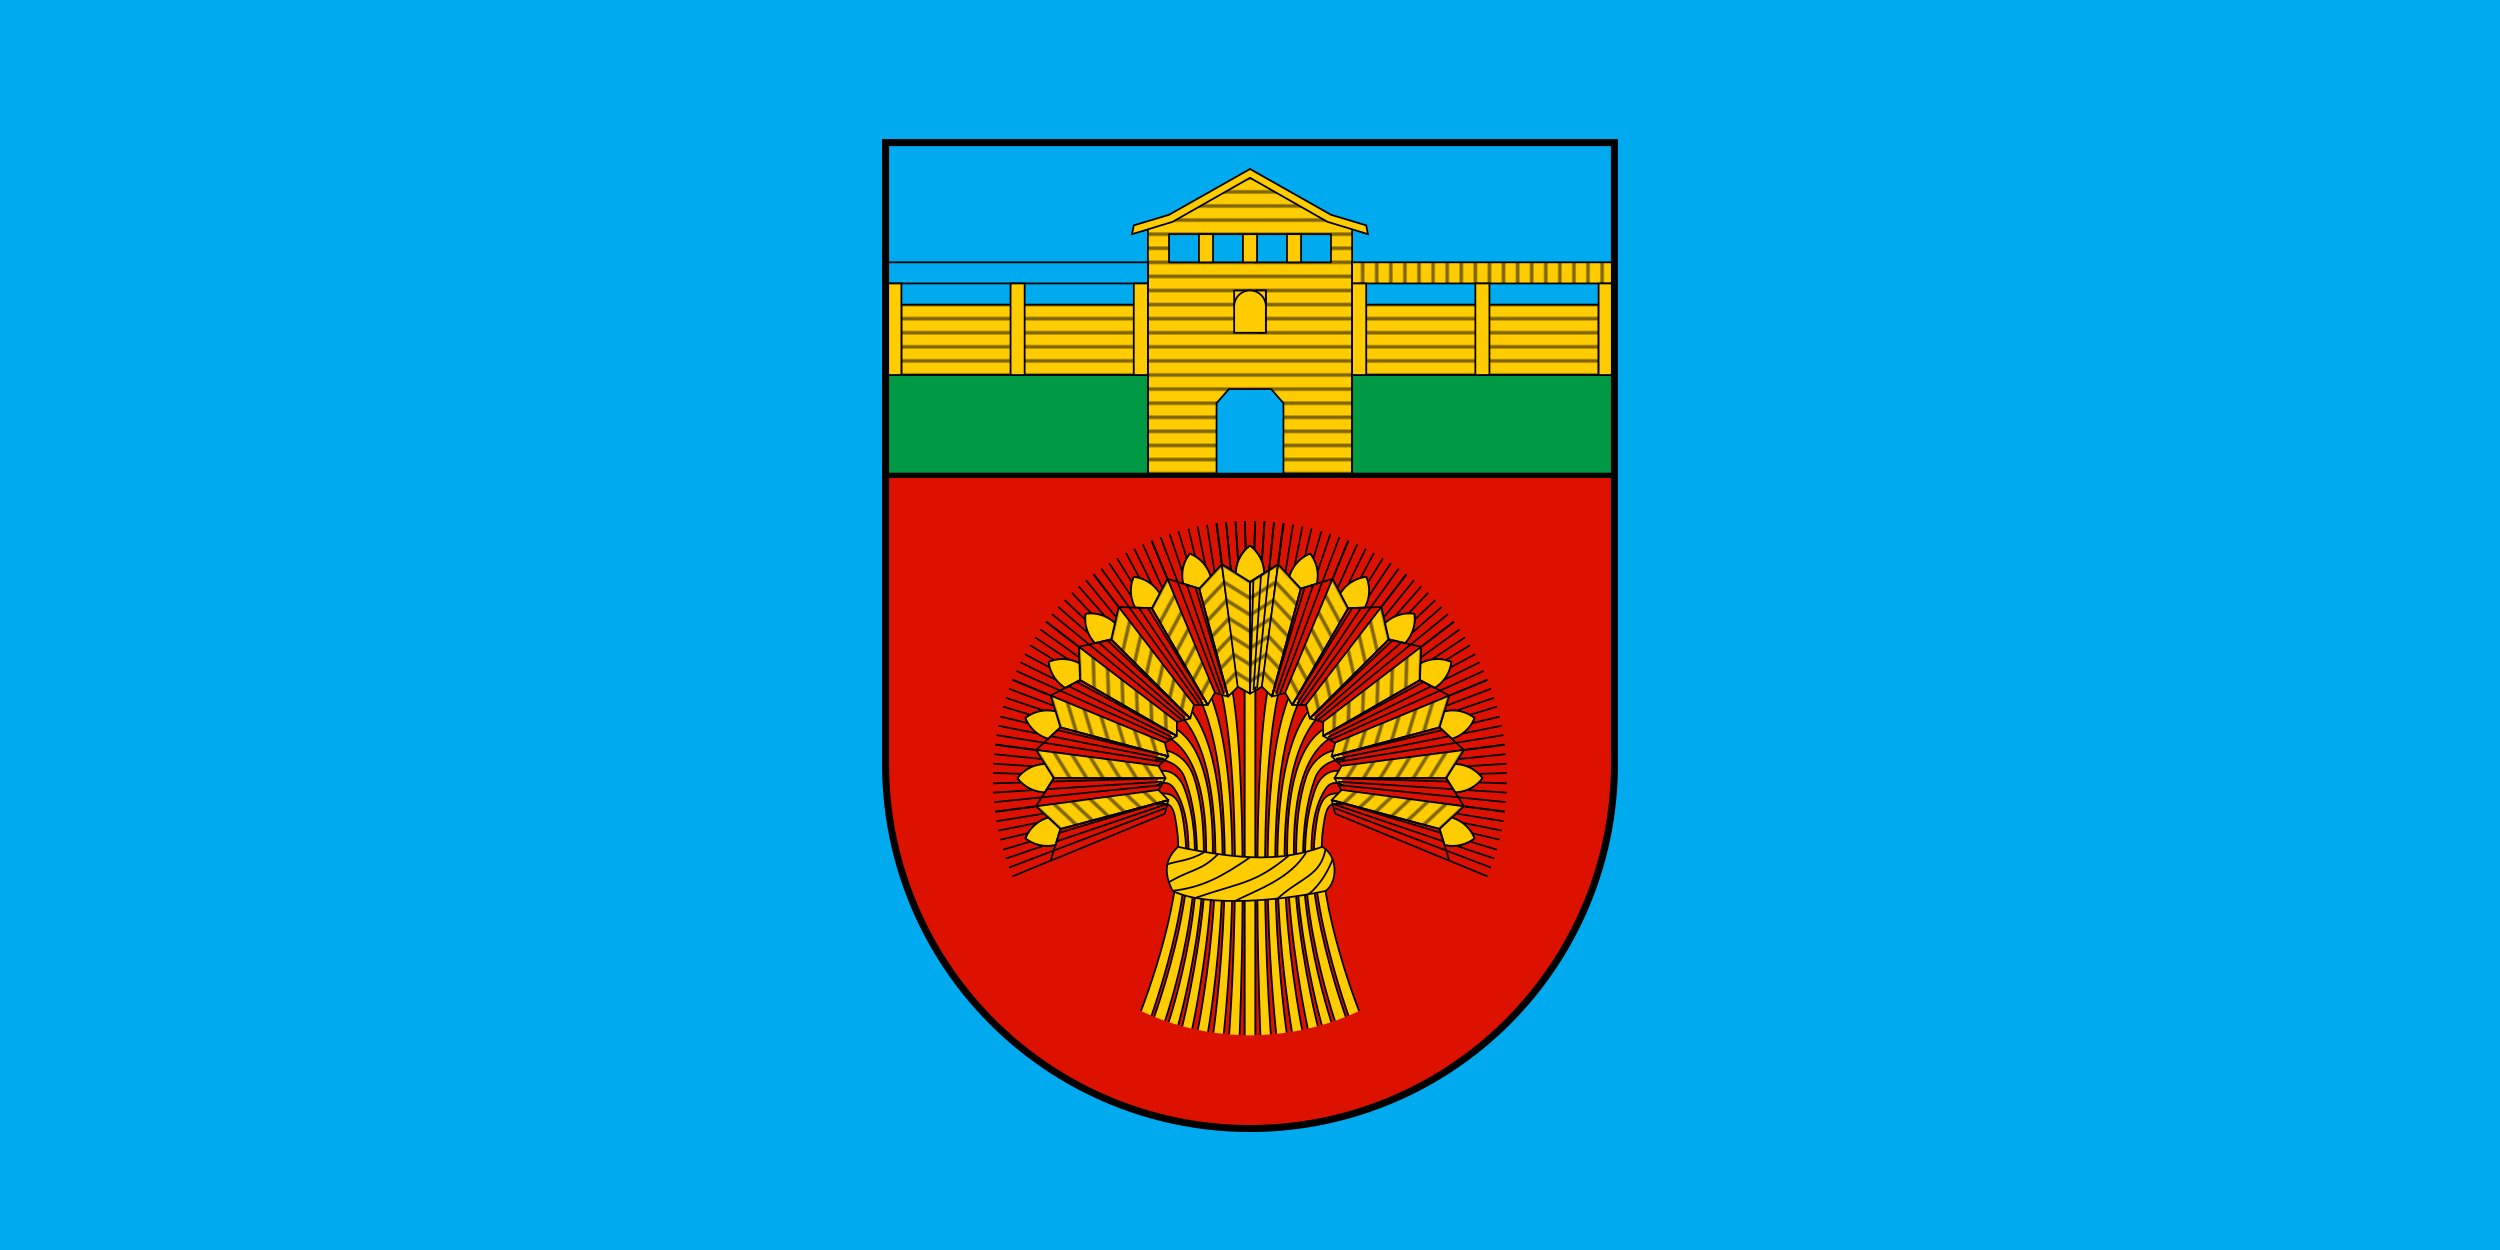
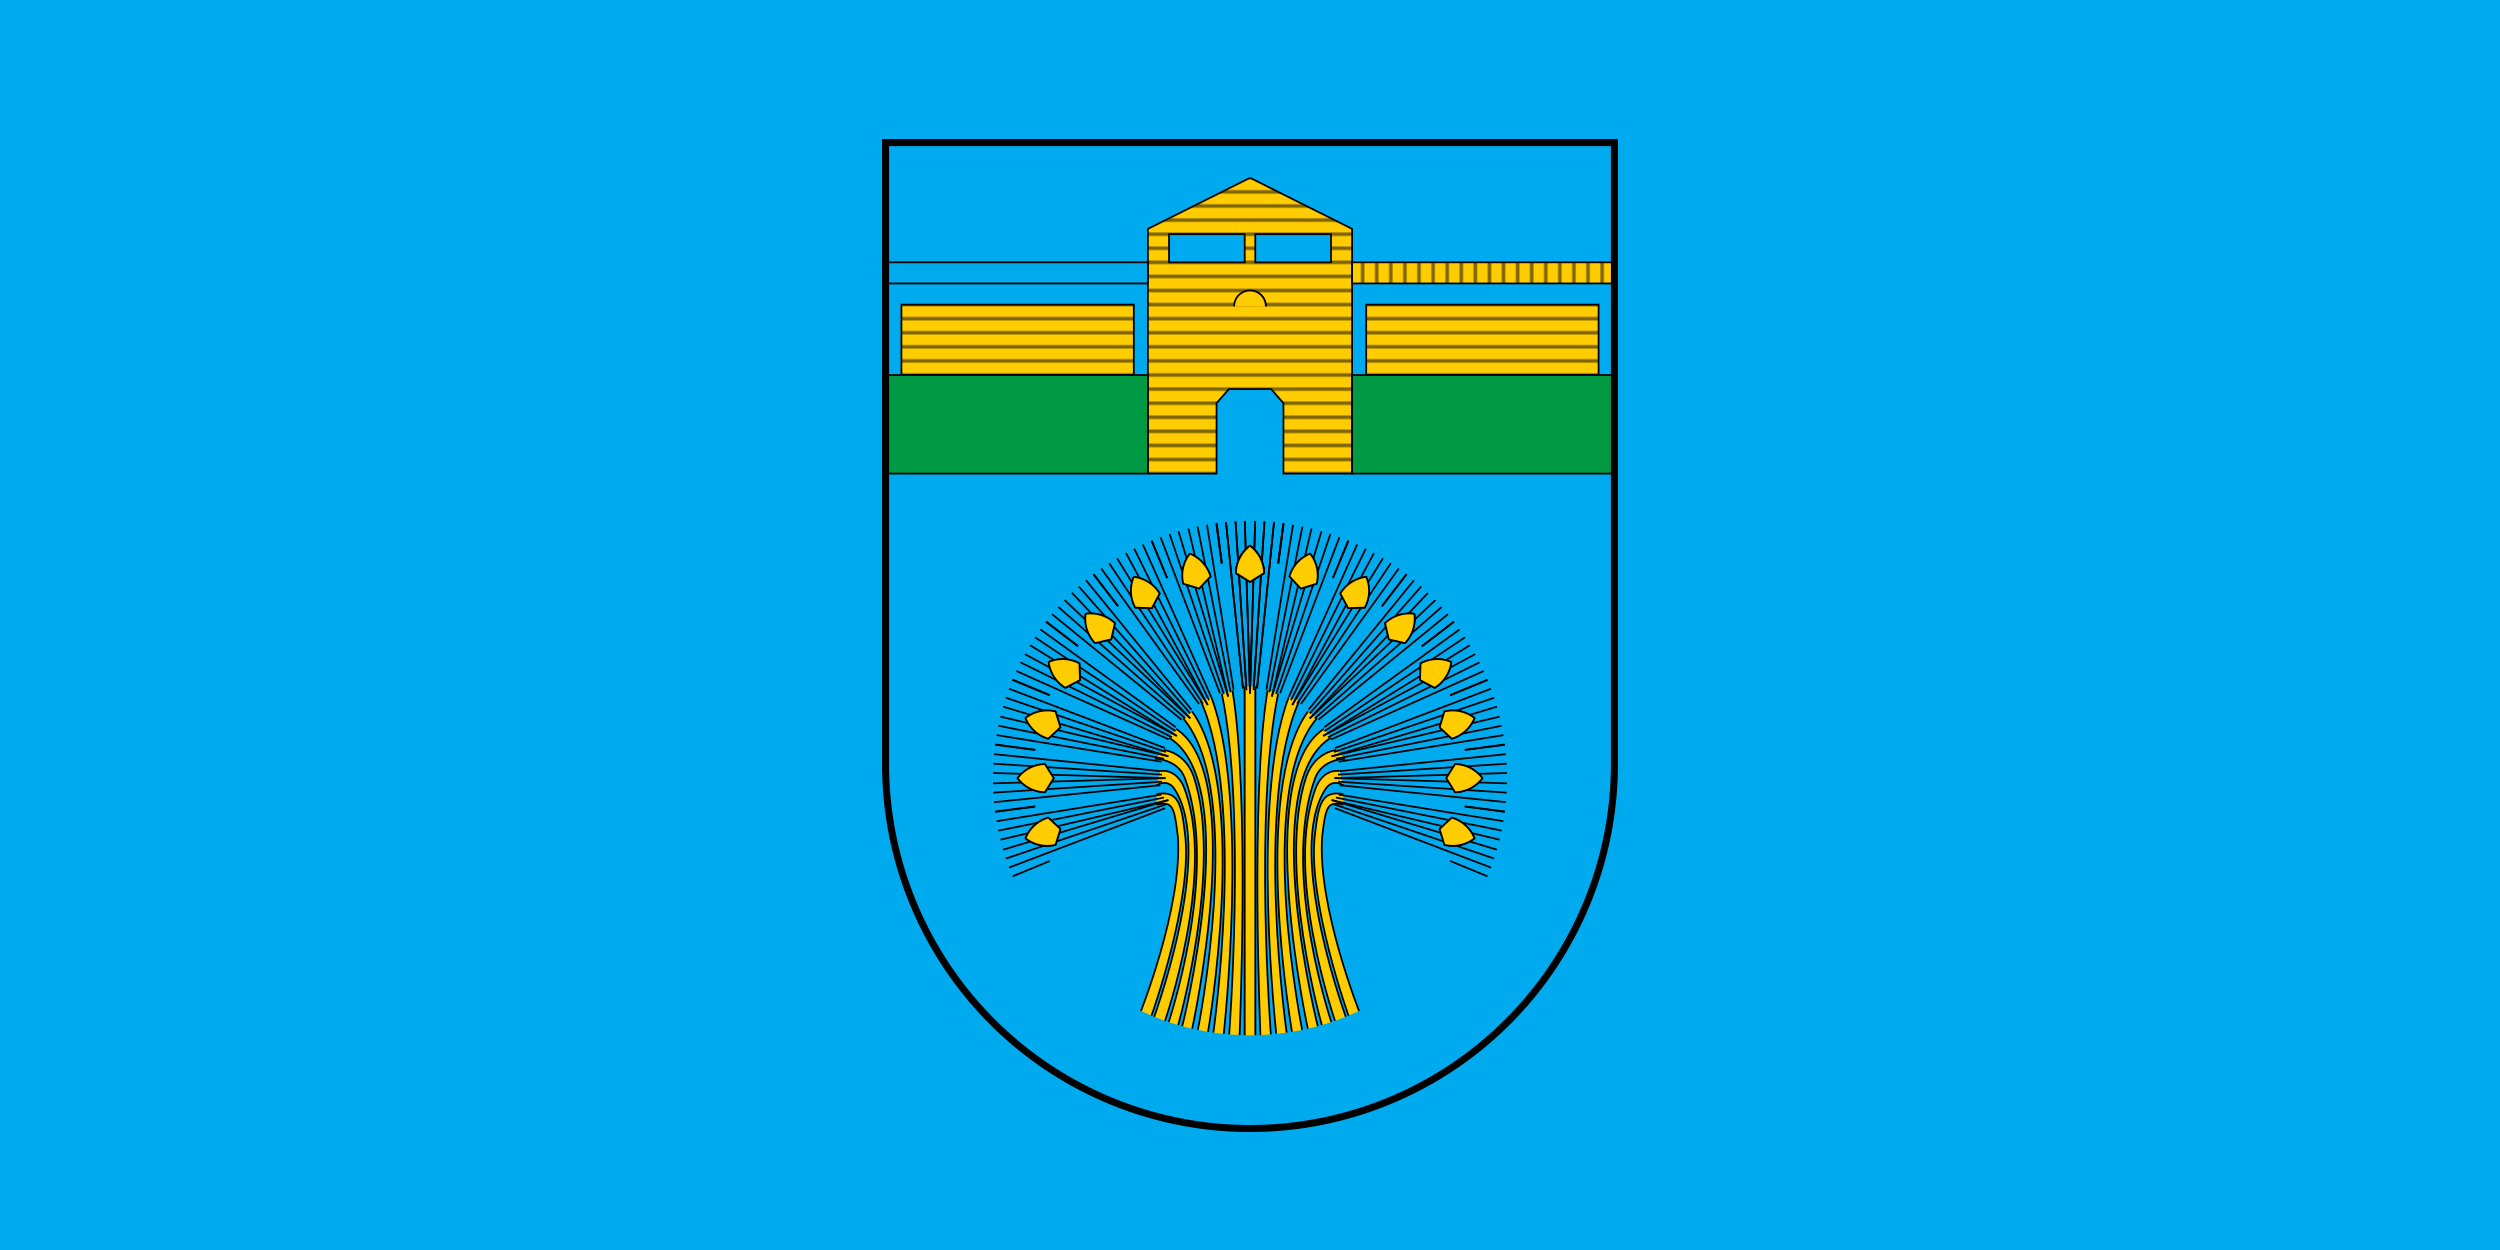
<svg xmlns="http://www.w3.org/2000/svg" xmlns:xlink="http://www.w3.org/1999/xlink" width="1420" height="710" stroke="#000" fill="#fc0">
  <pattern id="b" y="-3" width="12" height="16" patternUnits="userSpaceOnUse">
    <path d="m0 0h13v8H0 13v8H0" />
  </pattern>
  <pattern id="c" patternTransform="rotate(90-5 0)" xlink:href="#b" />
  <pattern id="d" patternTransform="rotate(31.9 7 0)" xlink:href="#b" />
  <clipPath id="j">
    <circle cx="710" cy="442" r="146" />
  </clipPath>
  <path d="m0 0h1420v710H0" fill="#0ae" stroke="none" />
-   <path d="m503 270h414v164a207 207 0 0 1-414 0" fill="#d10" stroke-width="3" />
  <use transform="matrix(-1,0,0,1,1420,0)" xlink:href="#h" />
  <g id="h">
    <path d="m707 390v200h6v-200m13 4c-14 67-4 196-4 196h-6s-6-139 4-198m18 6c-26 58-7 190-7 190h-6s-15-135 7-192m16 12c-36 42-8 179-8 179h-6s-24-138 9-183m13 15c-43 26-7 166-7 166h-6s-32-145 9-171m7 12s-12 1-17 15c-17 51 9 142 9 142h6s-30-87-10-141c4-11 17-11 17-11m-3 7s-8-2-13 8c-20 48 11 136 11 136h7s-37-98-13-134c4-6 10-2 10-2m0 11c-9-2-10 1-12 18-3 40 22 102 22 102h-7s-24-67-19-104c2-17 4-24 16-22" clip-path="url(#j)" />
    <path d="m664 149v-16h43v16zm52 72h-18l-7 8v40h-39v-139l58-29m-66 112h-132v-40h132z" fill="url(#b)" fill-rule="evenodd" />
    <path d="m504 213h148v56h-148z" fill="#094" />
    <path d="m652 149v12h-148v-12z" fill="url(#c)" />
-     <path d="m710 96v0l-46 26-20 6-1 5 23-7 44-25v0m-4 48v-16h8v16zm-25 0v-16h8v16zm-37 12h8v52h-8zm-70 0h8v52h-8zm-70 0h8v52h-8zm215 4h-18v24h18z" stroke-linecap="round" />
    <g id="a">
      <g id="i" stroke-linejoin="round">
        <path d="m696.3 296 9.7 95m1-97 3 100m-8.3-99 6.3 97m-17-95 3 23" clip-path="url(#j)" />
        <path d="m710 330.5-8-5a20 20 0 0 1 8-15.5 20 20 0 0 1 8 15.5z" />
-         <path d="m710 394-7-4-9-69.5 16 10z" fill="url(#d)" />
      </g>
      <use transform="matrix(-1,0,0,1,1420,0)" xlink:href="#i" />
    </g>
    <use transform="rotate(15,710,442)" xlink:href="#a" />
    <use transform="rotate(30,710,442)" xlink:href="#a" />
    <use transform="rotate(45,710,442)" xlink:href="#a" />
    <use transform="rotate(60,710,442)" xlink:href="#a" />
    <use transform="rotate(75,710,442)" xlink:href="#a" />
    <use transform="rotate(90,710,442)" xlink:href="#a" />
    <use transform="rotate(105,710,442)" xlink:href="#a" />
    <path d="m701 174a9 9 0 0 1 18 0" />
  </g>
-   <path d="m751 481c-22 8-44 8-82 0-6 6-9 13-3 25 20 10 65 5 87 0 7-5 7-20-2-25z" />
  <g fill="none">
    <path d="m503 81h414v353a207 207 0 0 1-414 0z" stroke-width="4" />
-     <path d="m663 491c5-2 13-2 21-7m-20 17c14-8 18-6 28-16m65 3c-6 15-14 20-14 20m-18 3c14-13 25-13 28-29m-11 2c-9 15-27 21-41 28m-22-2c26-9 34-8 53-24m-66 20c17-2 28-8 44-19" />
  </g>
</svg>